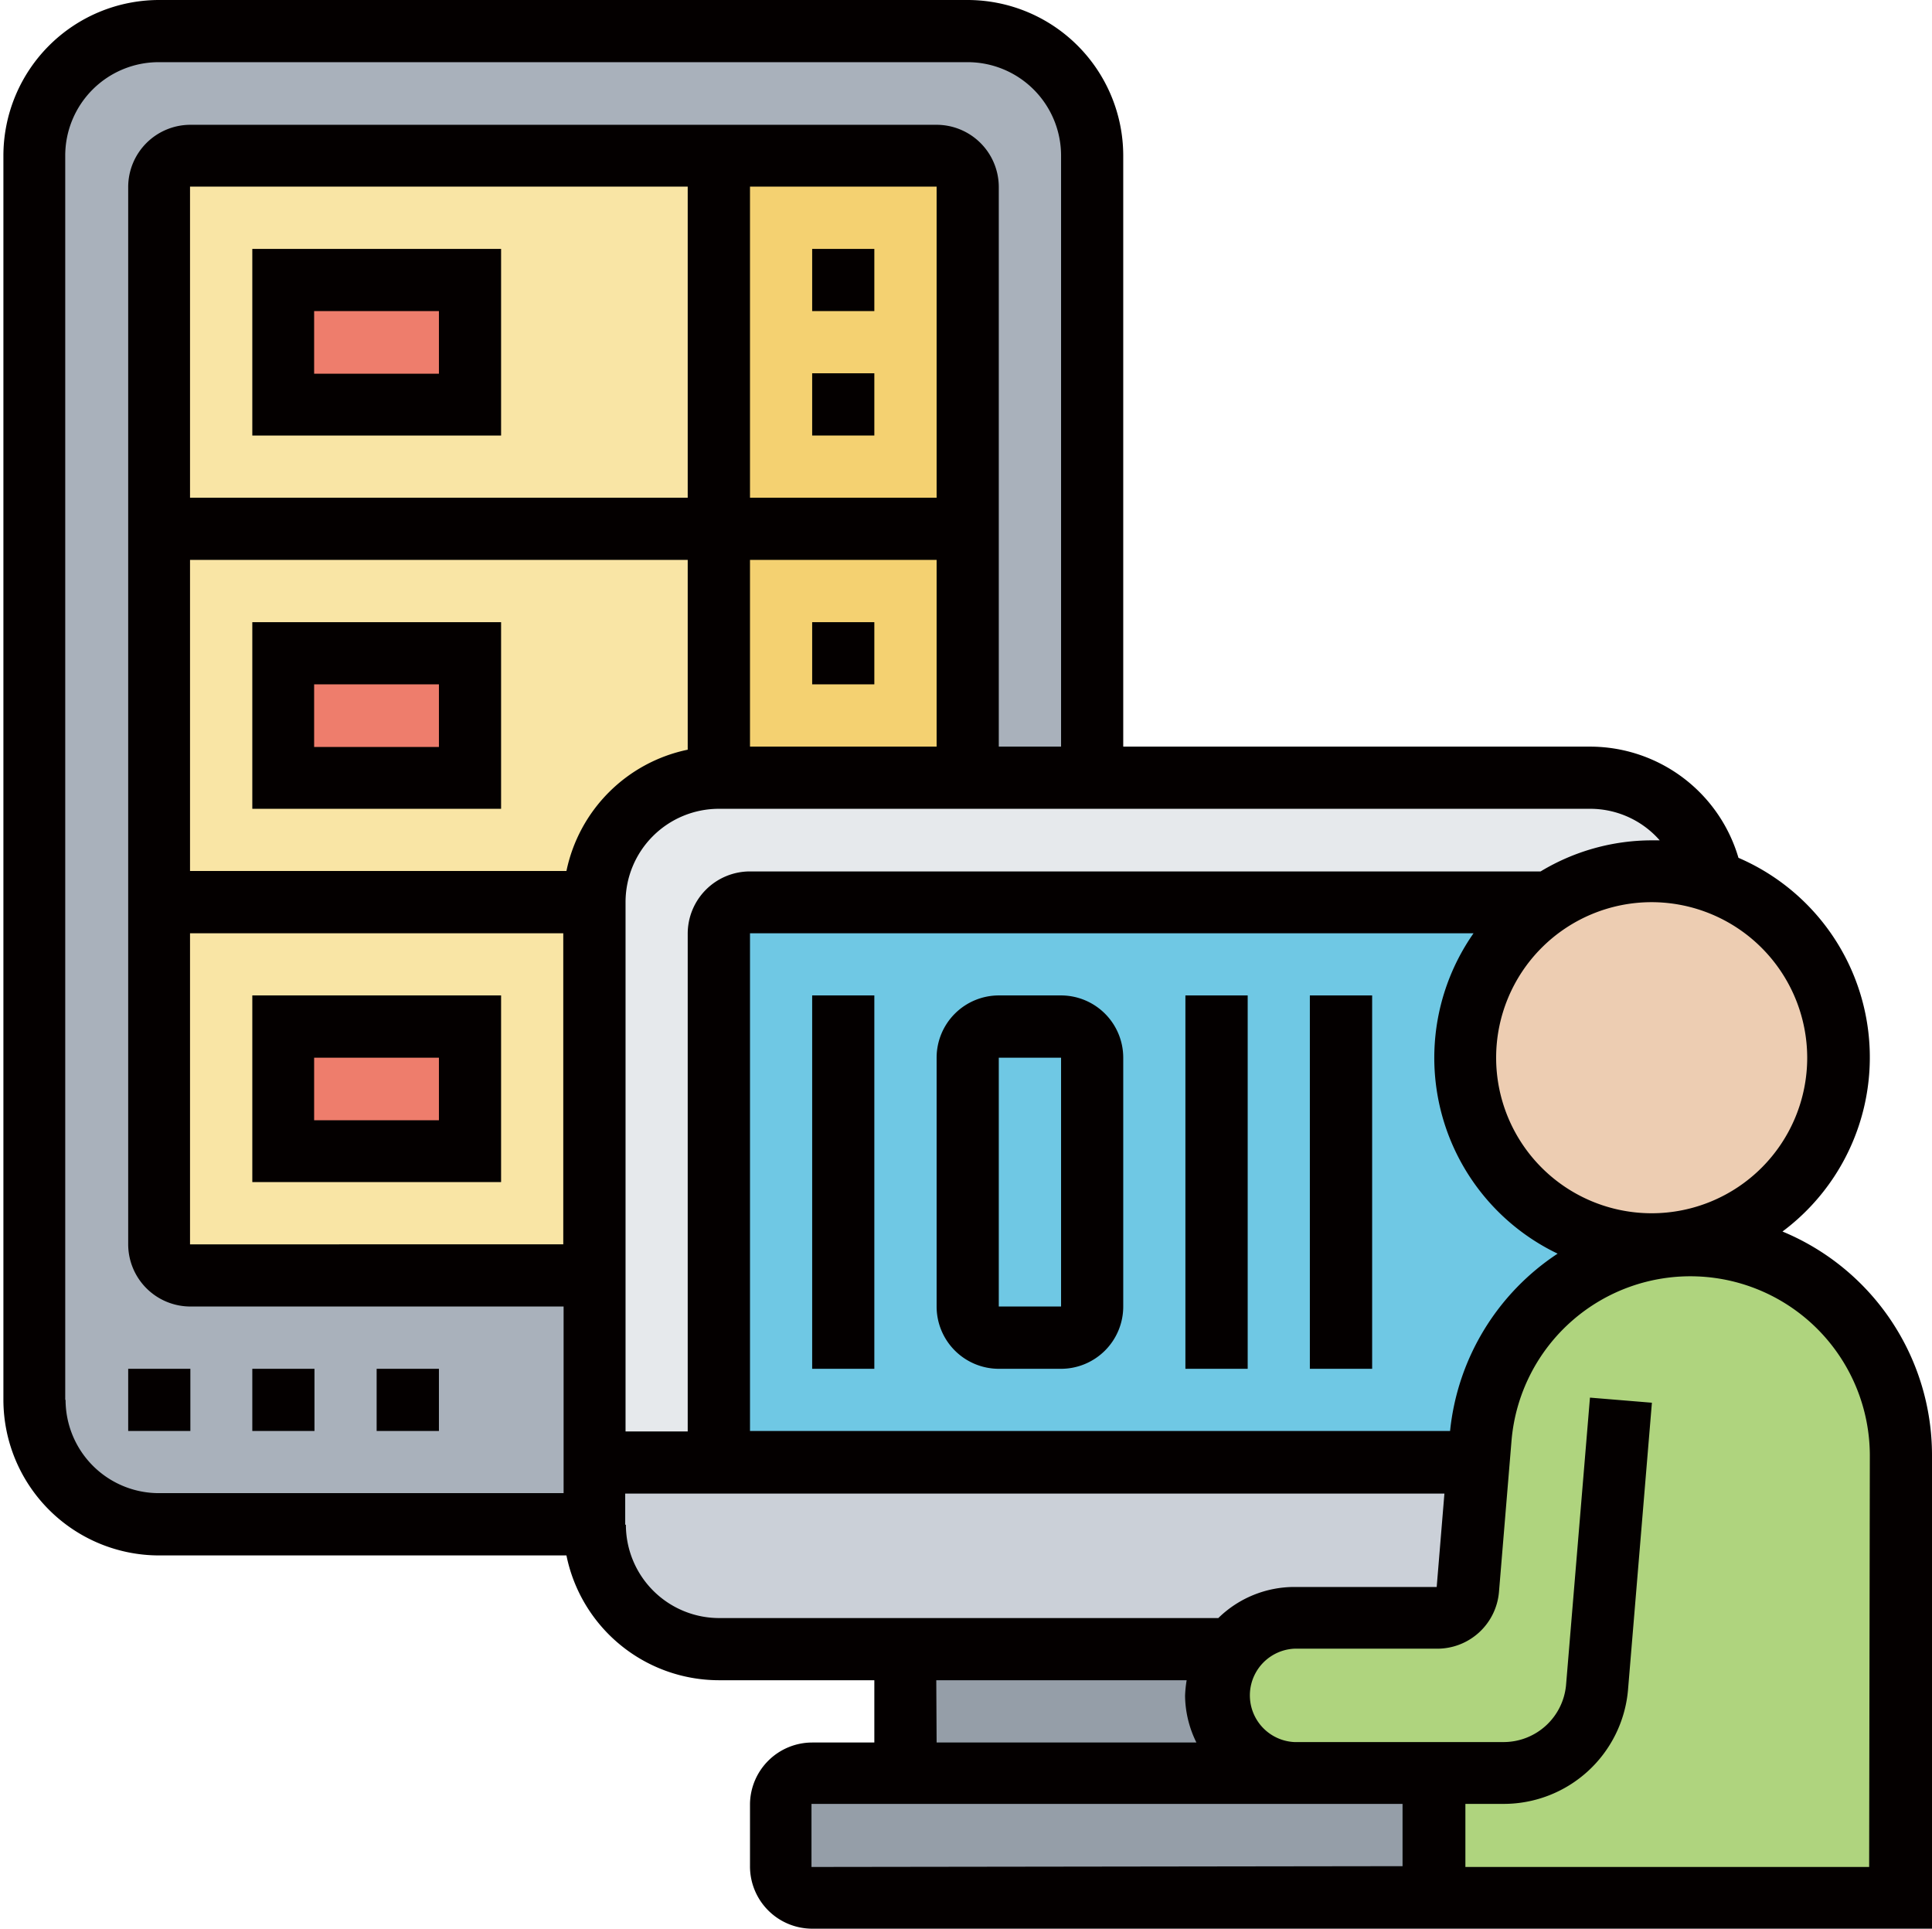
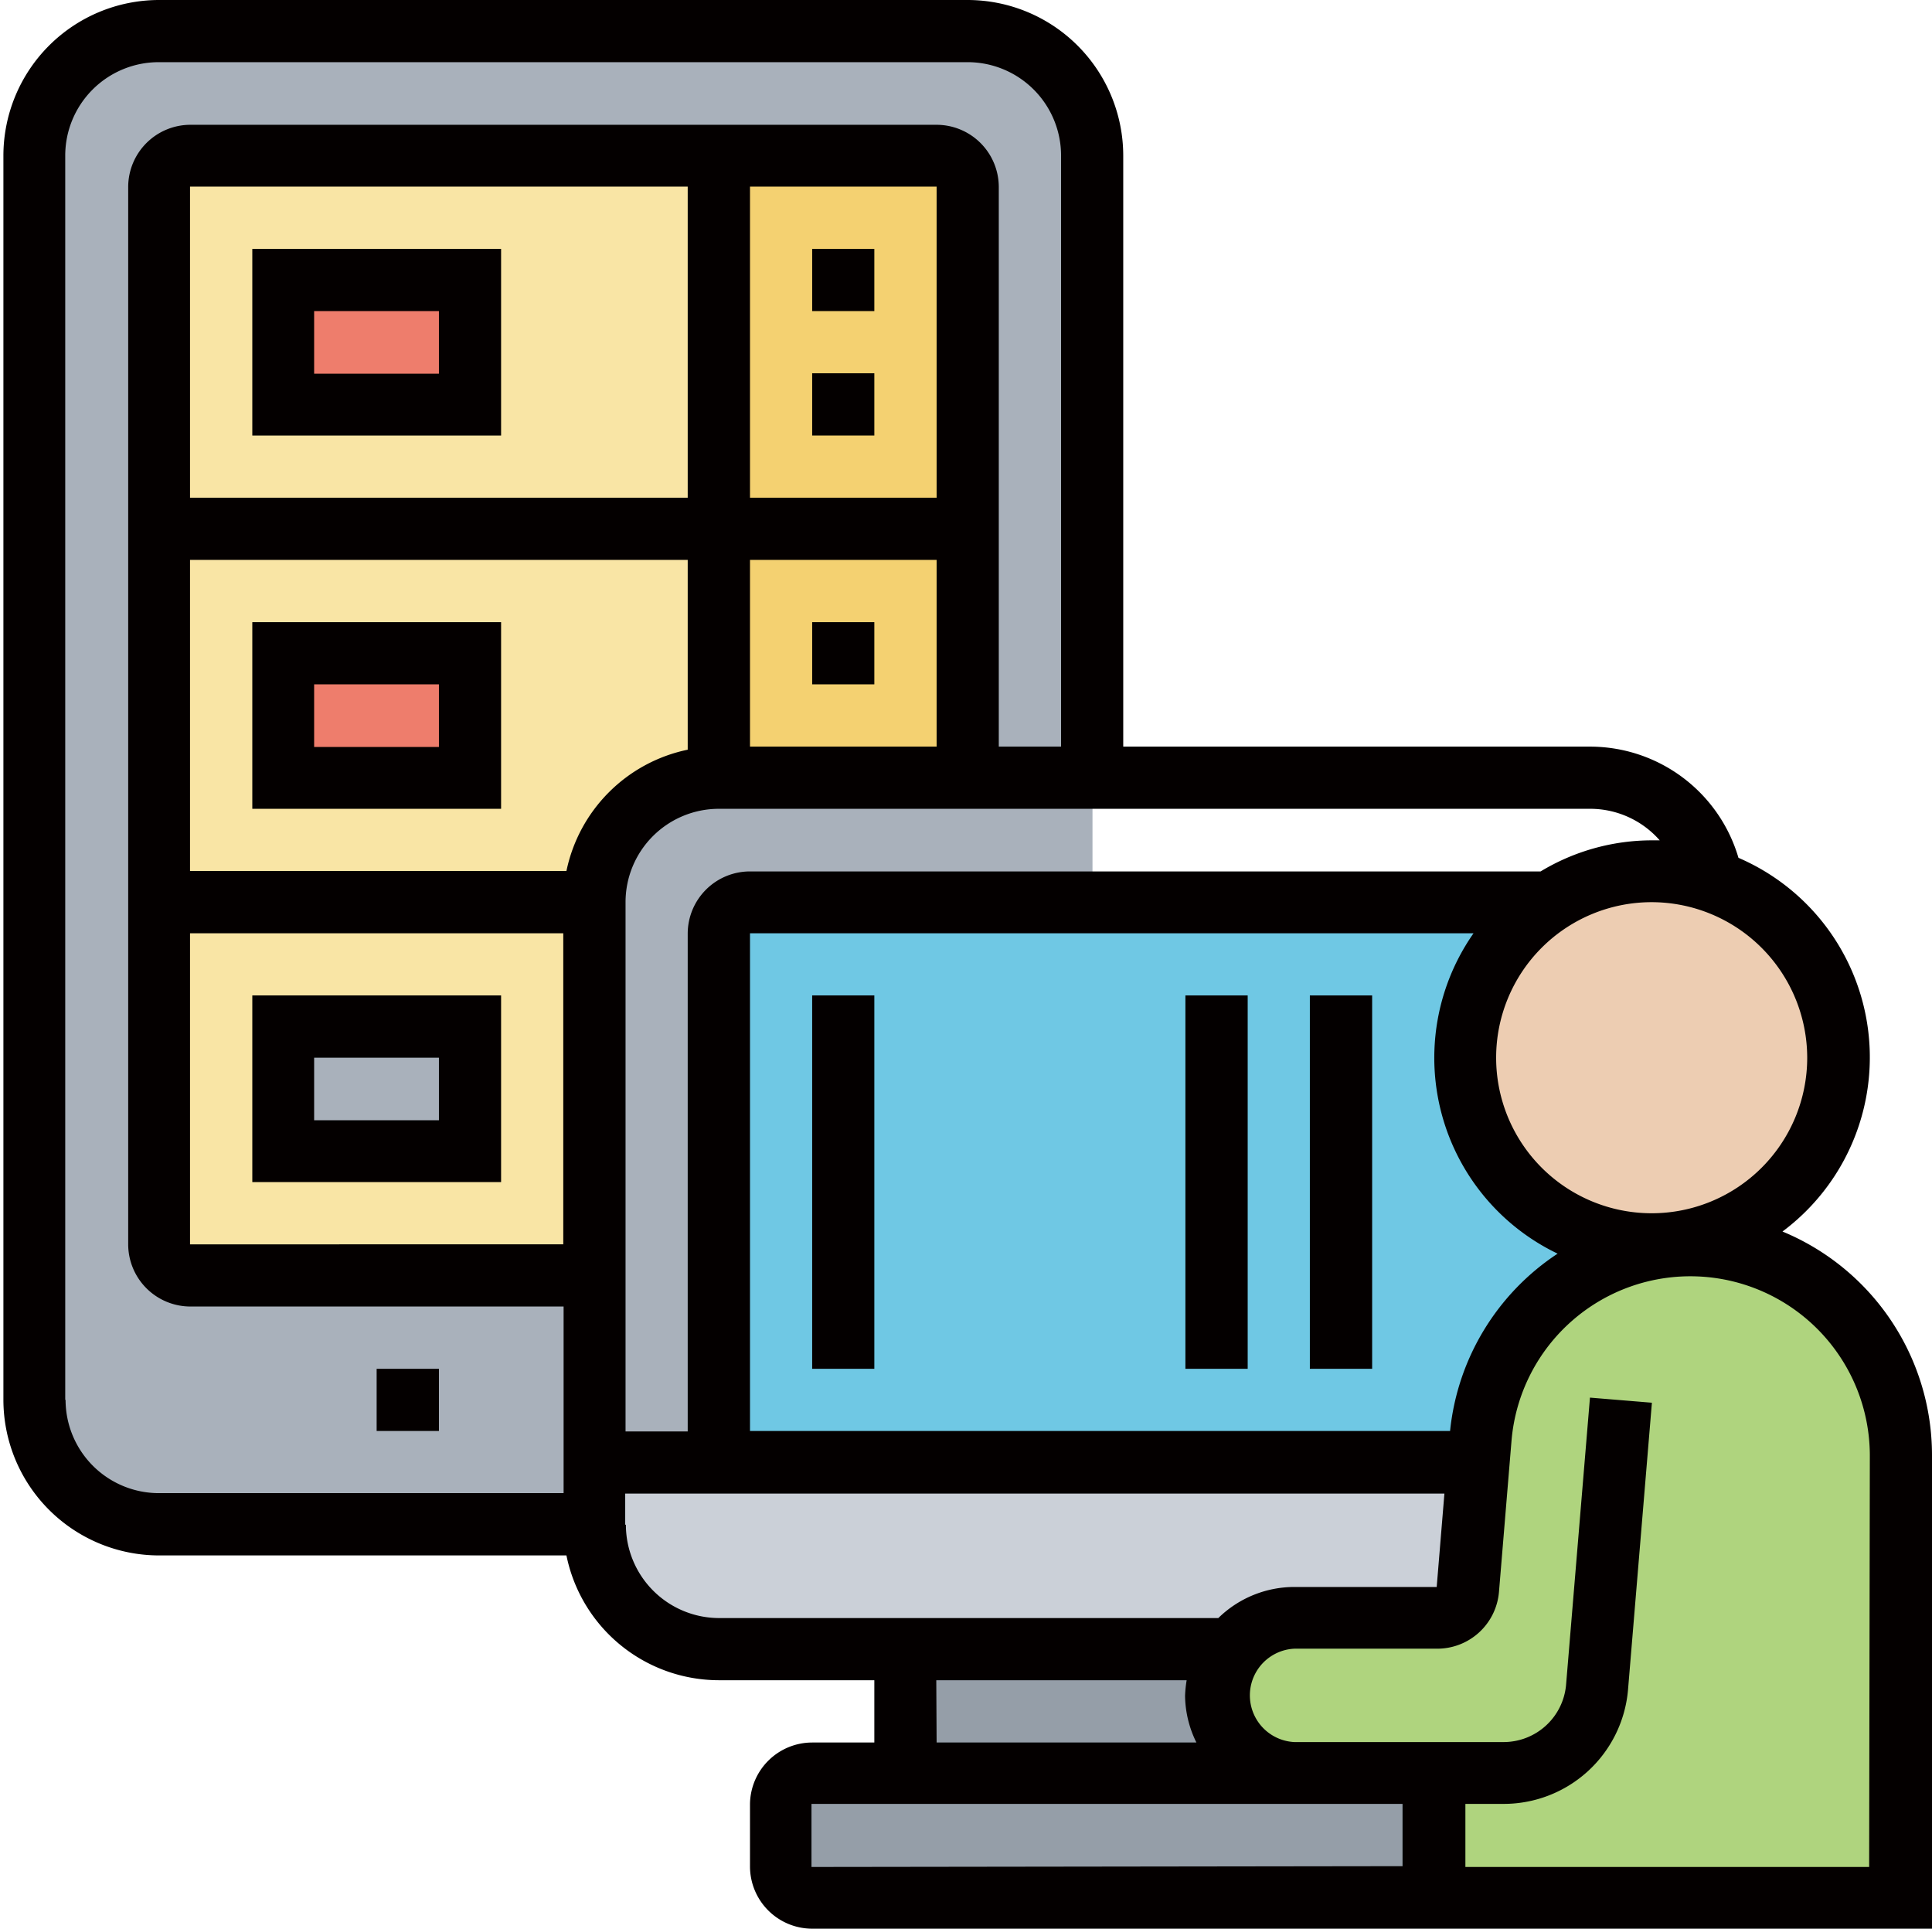
<svg xmlns="http://www.w3.org/2000/svg" viewBox="0 0 170.3 170">
  <defs>
    <style>.cls-1{fill:none;}.cls-2{fill:#a9b1bb;}.cls-3{fill:#f4d171;}.cls-4{fill:#f9e5a5;}.cls-5{fill:#ee7d6c;}.cls-6{fill:#959ea8;}.cls-7{fill:#cbd0d8;}.cls-8{fill:#e6e9ec;}.cls-9{fill:#6fc8e4;}.cls-10{fill:#afd47e;}.cls-11{fill:#edcdb2;}.cls-12{fill:#040000;}</style>
  </defs>
  <title>icon01</title>
  <g id="圖層_1" data-name="圖層 1">
    <rect class="cls-1" width="170" height="170" />
  </g>
  <g id="圖層_2" data-name="圖層 2">
    <path class="cls-2" d="M85,2.74H13.71a11,11,0,0,0-11,11V123.39a11,11,0,0,0,11,11H96V13.71A11,11,0,0,0,85,2.74Z" transform="translate(0.3)" />
    <path class="cls-3" d="M63.06,46.61H85V68.55H63.06Z" transform="translate(0.3)" />
    <path class="cls-3" d="M85,16.45V46.61H63.06V13.71h19.2A2.74,2.74,0,0,1,85,16.45Z" transform="translate(0.3)" />
    <path class="cls-4" d="M52.1,79.52v32.9H16.45a2.74,2.74,0,0,1-2.74-2.74V79.52Zm-11,21.93v-11H24.68v11Z" transform="translate(0.3)" />
    <path class="cls-4" d="M63.06,13.71v32.9H13.71V16.45a2.74,2.74,0,0,1,2.74-2.74ZM41.13,35.65v-11H24.68v11Z" transform="translate(0.3)" />
    <path class="cls-4" d="M63.06,46.61V68.55a11,11,0,0,0-11,11H13.71V46.61ZM41.13,68.55v-11H24.68v11Z" transform="translate(0.3)" />
-     <path class="cls-5" d="M24.68,90.48H41.13v11H24.68Z" transform="translate(0.3)" />
    <path class="cls-5" d="M24.68,57.58H41.13v11H24.68Z" transform="translate(0.3)" />
    <path class="cls-5" d="M24.68,24.68H41.13v11H24.68Z" transform="translate(0.3)" />
    <path class="cls-6" d="M126.13,156.29v11H71.29a2.75,2.75,0,0,1-2.74-2.74V159a2.74,2.74,0,0,1,2.74-2.74h54.84Z" transform="translate(0.3)" />
    <path class="cls-6" d="M106.94,149.44a6.85,6.85,0,0,0,6.85,6.85H79.52v-11h28.79A6.89,6.89,0,0,0,106.94,149.44Z" transform="translate(0.3)" />
    <path class="cls-7" d="M130,128.87l-.93,11.22a2.72,2.72,0,0,1-2.71,2.49H113.79a6.86,6.86,0,0,0-4.85,2,4.37,4.37,0,0,0-.61.74H63.06a11,11,0,0,1-11-11v-5.48H130Z" transform="translate(0.3)" />
-     <path class="cls-8" d="M150.81,128.87H52.1V79.52a11,11,0,0,1,11-11h76.78a11,11,0,0,1,11,11Z" transform="translate(0.3)" />
    <path class="cls-9" d="M65.81,79.52h70.41a16.45,16.45,0,0,0,9.1,30.16c.55,0,1.07,0,1.59-.08v.16a18.54,18.54,0,0,0-16.7,16.94l-.19,2.17h-67V82.26a2.75,2.75,0,0,1,2.75-2.74Z" transform="translate(0.3)" />
    <path class="cls-10" d="M126.13,156.29H113.79a6.86,6.86,0,0,1-5.48-11h0a4.37,4.37,0,0,1,.61-.74,6.86,6.86,0,0,1,4.85-2h12.59a2.72,2.72,0,0,0,2.71-2.49l.93-11.22.19-2.17a18.54,18.54,0,0,1,16.7-16.94,17.47,17.47,0,0,1,1.79-.08,18.54,18.54,0,0,1,18.56,18.56v39H126.13Z" transform="translate(0.3)" />
    <path class="cls-11" d="M150.64,77.65a16.46,16.46,0,0,1-3.73,31.95c-.52.05-1,.08-1.59.08a16.46,16.46,0,1,1,5.32-32Z" transform="translate(0.3)" />
    <path class="cls-12" d="M156.82,108.55a19.15,19.15,0,0,0-3.88-32.94,13.64,13.64,0,0,0-13.1-9.8H98.71V13.71A13.73,13.73,0,0,0,85,0H13.71A13.73,13.73,0,0,0,0,13.71V123.39A13.73,13.73,0,0,0,13.71,137.1H49.63a13.73,13.73,0,0,0,13.43,11H76.77v5.49H71.29A5.49,5.49,0,0,0,65.81,159v5.49A5.49,5.49,0,0,0,71.29,170H170V128.24A21.34,21.34,0,0,0,156.82,108.55Zm-29.3,17.58H65.81V82.26h63.78A19.14,19.14,0,0,0,137,110.5,21.3,21.3,0,0,0,127.52,126.13ZM159,93.23a13.71,13.71,0,1,1-13.71-13.71A13.73,13.73,0,0,1,159,93.23ZM146,74.07c-.22,0-.44,0-.67,0a19,19,0,0,0-9.83,2.74H65.81a5.49,5.49,0,0,0-5.49,5.49v43.87H54.84V79.52a8.23,8.23,0,0,1,8.22-8.23h76.78A8.15,8.15,0,0,1,146,74.07ZM65.81,65.81V49.35H82.26V65.81ZM82.26,43.87H65.81V16.45H82.26Zm-21.94,0H16.45V16.45H60.32ZM16.45,49.35H60.32V66.08A13.78,13.78,0,0,0,49.63,76.77H16.45Zm0,32.91h32.9v27.42H16.45Zm-11,41.13V13.71a8.24,8.24,0,0,1,8.23-8.23H85a8.24,8.24,0,0,1,8.23,8.23v52.1H87.74V16.45A5.49,5.49,0,0,0,82.26,11H16.45A5.49,5.49,0,0,0,11,16.45v93.23a5.49,5.49,0,0,0,5.48,5.48h32.9v16.45H13.71A8.23,8.23,0,0,1,5.48,123.39Zm49.36,11v-2.74h72.21l-.68,8.23H113.79a9.59,9.59,0,0,0-6.7,2.74h-44a8.23,8.23,0,0,1-8.22-8.23Zm27.42,13.71h22.07a10.58,10.58,0,0,0-.14,1.38,9.49,9.49,0,0,0,1,4.11H82.26Zm-11,16.46V159h52.1v5.49Zm93.23,0H128.87V159h3.4A11,11,0,0,0,143.2,149l2.11-25.36-5.46-.45-2.11,25.36a5.53,5.53,0,0,1-5.47,5H113.79a4.12,4.12,0,0,1,0-8.23h12.58a5.46,5.46,0,0,0,5.46-5l1.11-13.38a15.82,15.82,0,0,1,31.58,1.31Z" transform="translate(0.3)" />
    <path class="cls-12" d="M43.87,21.94H21.94V38.39H43.87Zm-5.48,11h-11V27.42h11Z" transform="translate(0.3)" />
    <path class="cls-12" d="M71.29,21.94h5.48v5.48H71.29Z" transform="translate(0.3)" />
    <path class="cls-12" d="M71.29,32.9h5.48v5.49H71.29Z" transform="translate(0.3)" />
    <path class="cls-12" d="M21.94,54.84V71.29H43.87V54.84Zm16.45,11h-11V60.32h11Z" transform="translate(0.3)" />
    <path class="cls-12" d="M71.29,54.84h5.48v5.48H71.29Z" transform="translate(0.3)" />
    <path class="cls-12" d="M21.94,87.74v16.45H43.87V87.74Zm16.45,11h-11V93.23h11Z" transform="translate(0.3)" />
-     <path class="cls-12" d="M11,120.65h5.48v5.48H11Z" transform="translate(0.3)" />
-     <path class="cls-12" d="M21.94,120.65h5.48v5.48H21.94Z" transform="translate(0.3)" />
    <path class="cls-12" d="M32.9,120.65h5.49v5.48H32.9Z" transform="translate(0.3)" />
    <path class="cls-12" d="M71.29,87.74h5.48v32.91H71.29Z" transform="translate(0.3)" />
    <path class="cls-12" d="M104.19,87.74h5.49v32.91h-5.49Z" transform="translate(0.3)" />
    <path class="cls-12" d="M115.16,87.74h5.49v32.91h-5.49Z" transform="translate(0.3)" />
-     <path class="cls-12" d="M93.23,87.74H87.74a5.49,5.49,0,0,0-5.48,5.49v21.93a5.49,5.49,0,0,0,5.48,5.49h5.49a5.49,5.49,0,0,0,5.48-5.49V93.23A5.49,5.49,0,0,0,93.23,87.74Zm-5.49,27.42V93.23h5.49v21.93Z" transform="translate(0.3)" />
  </g>
</svg>